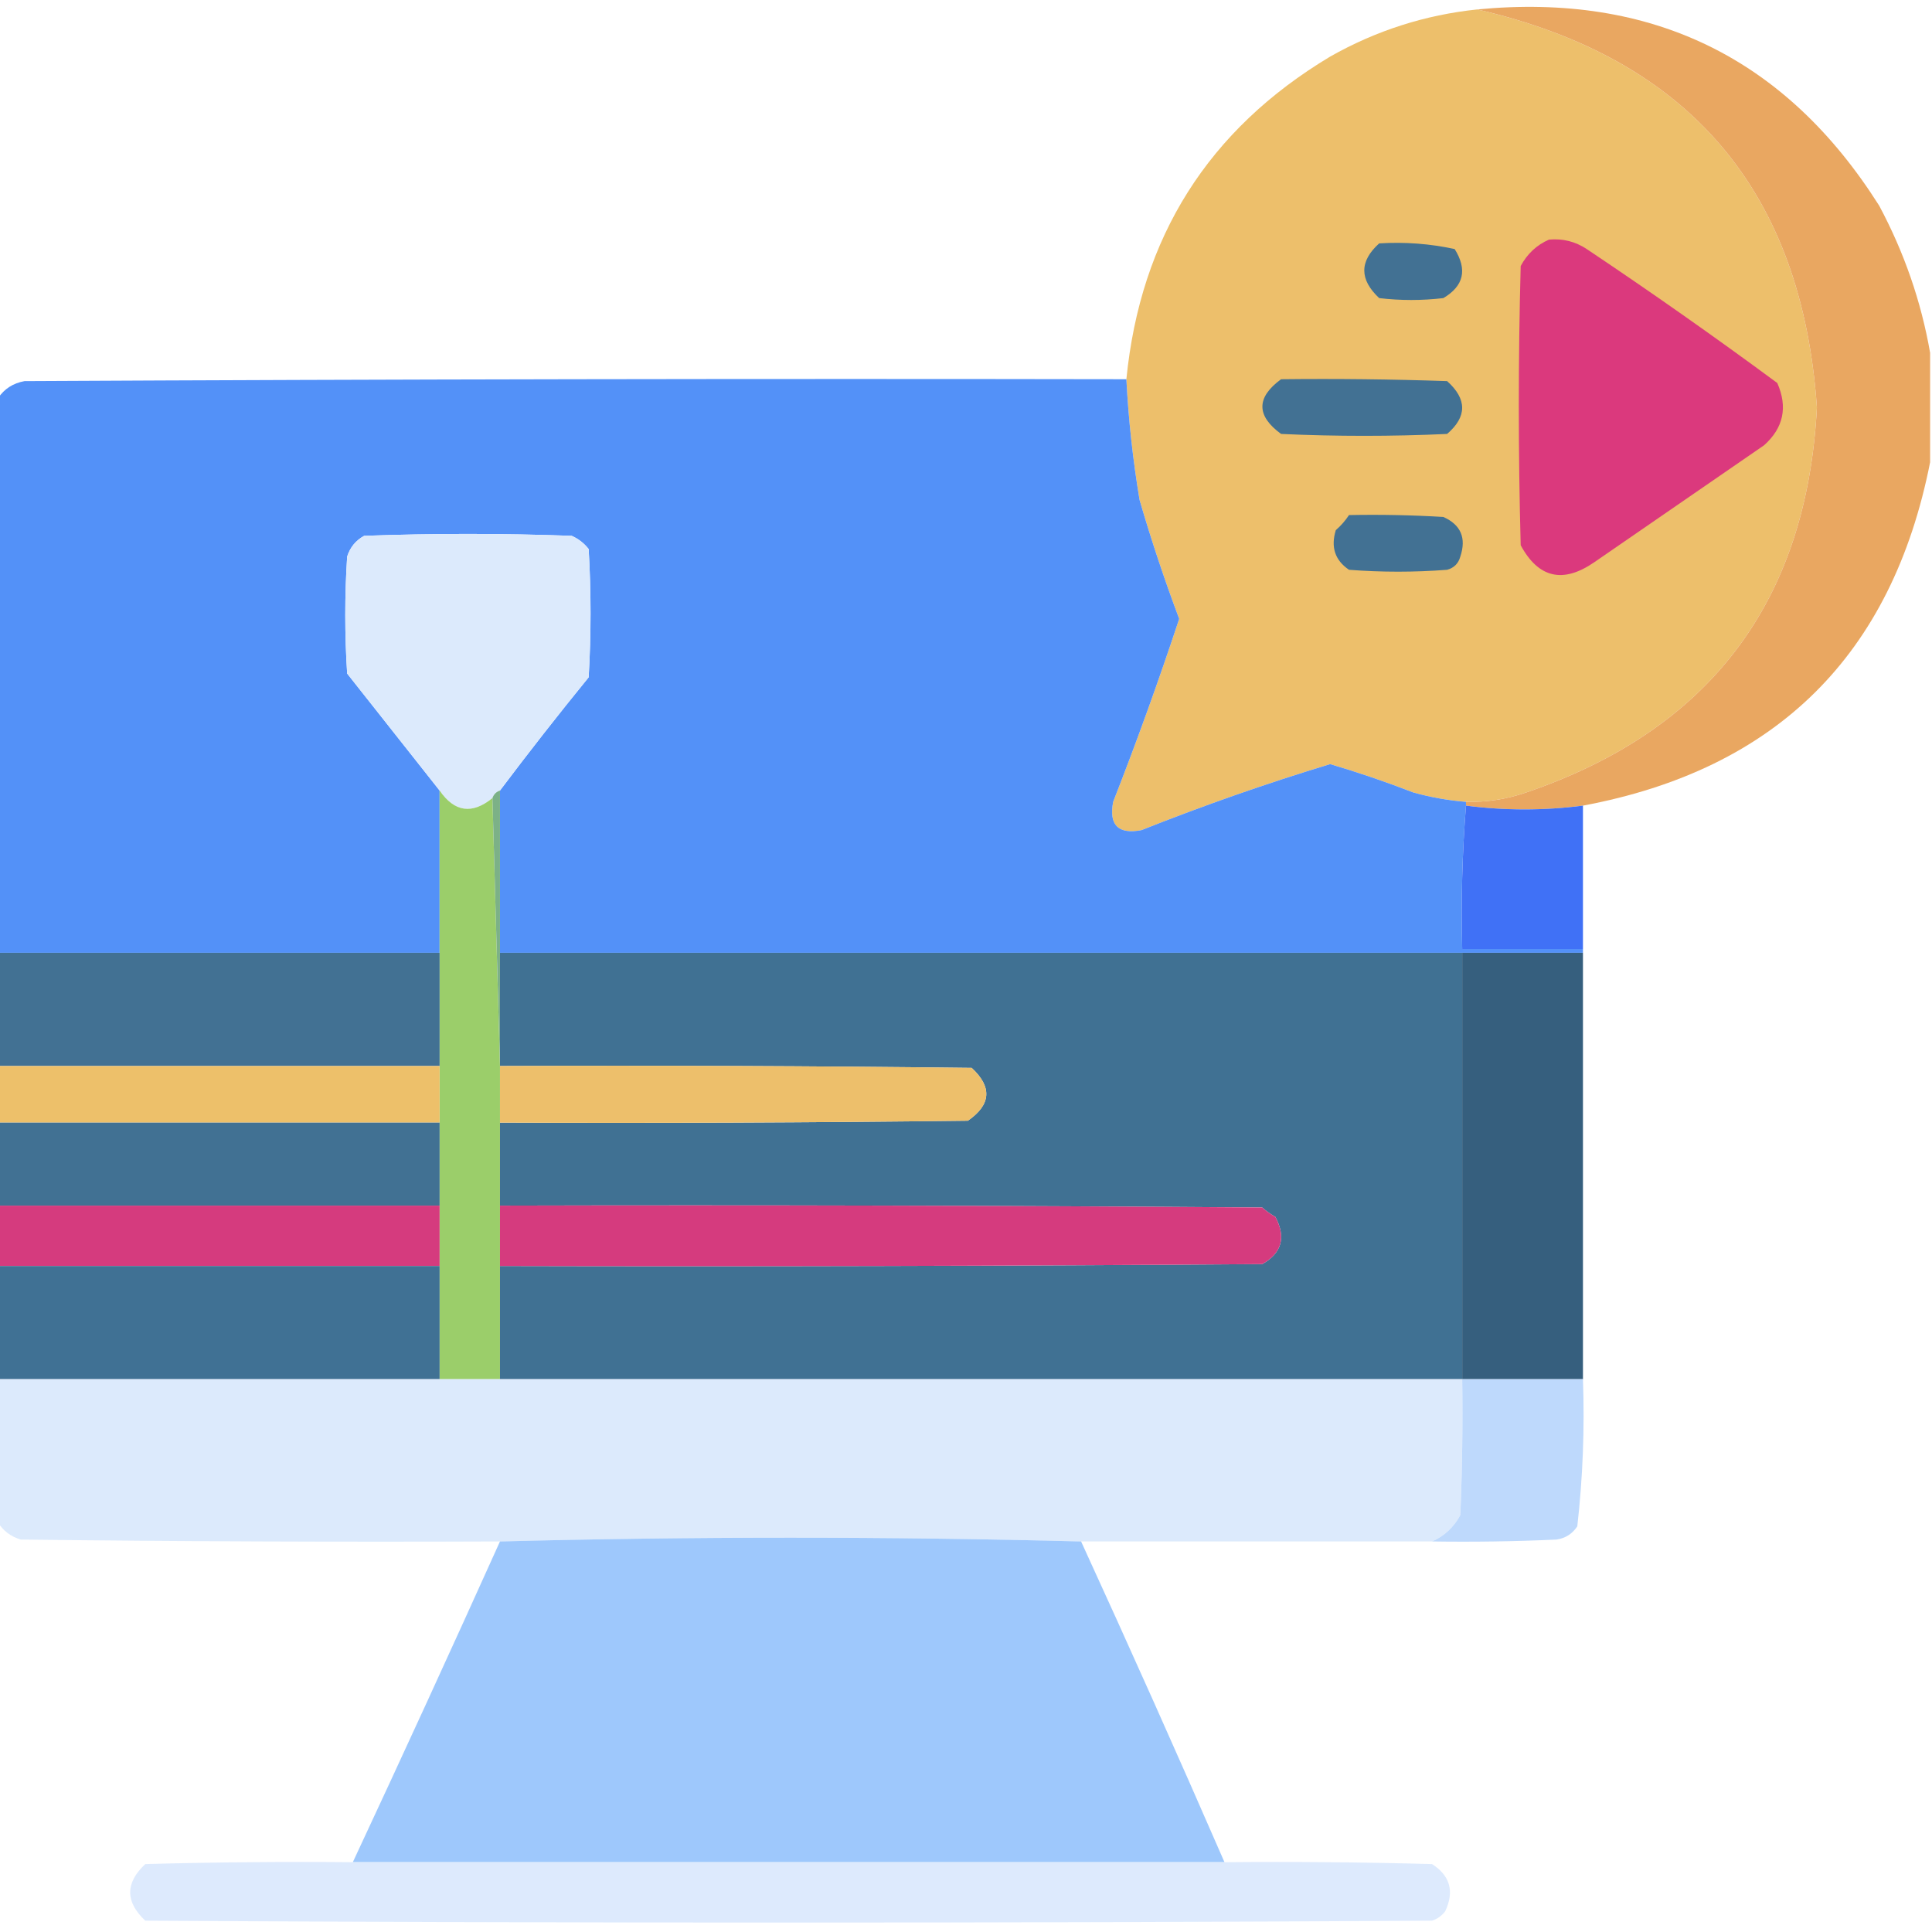
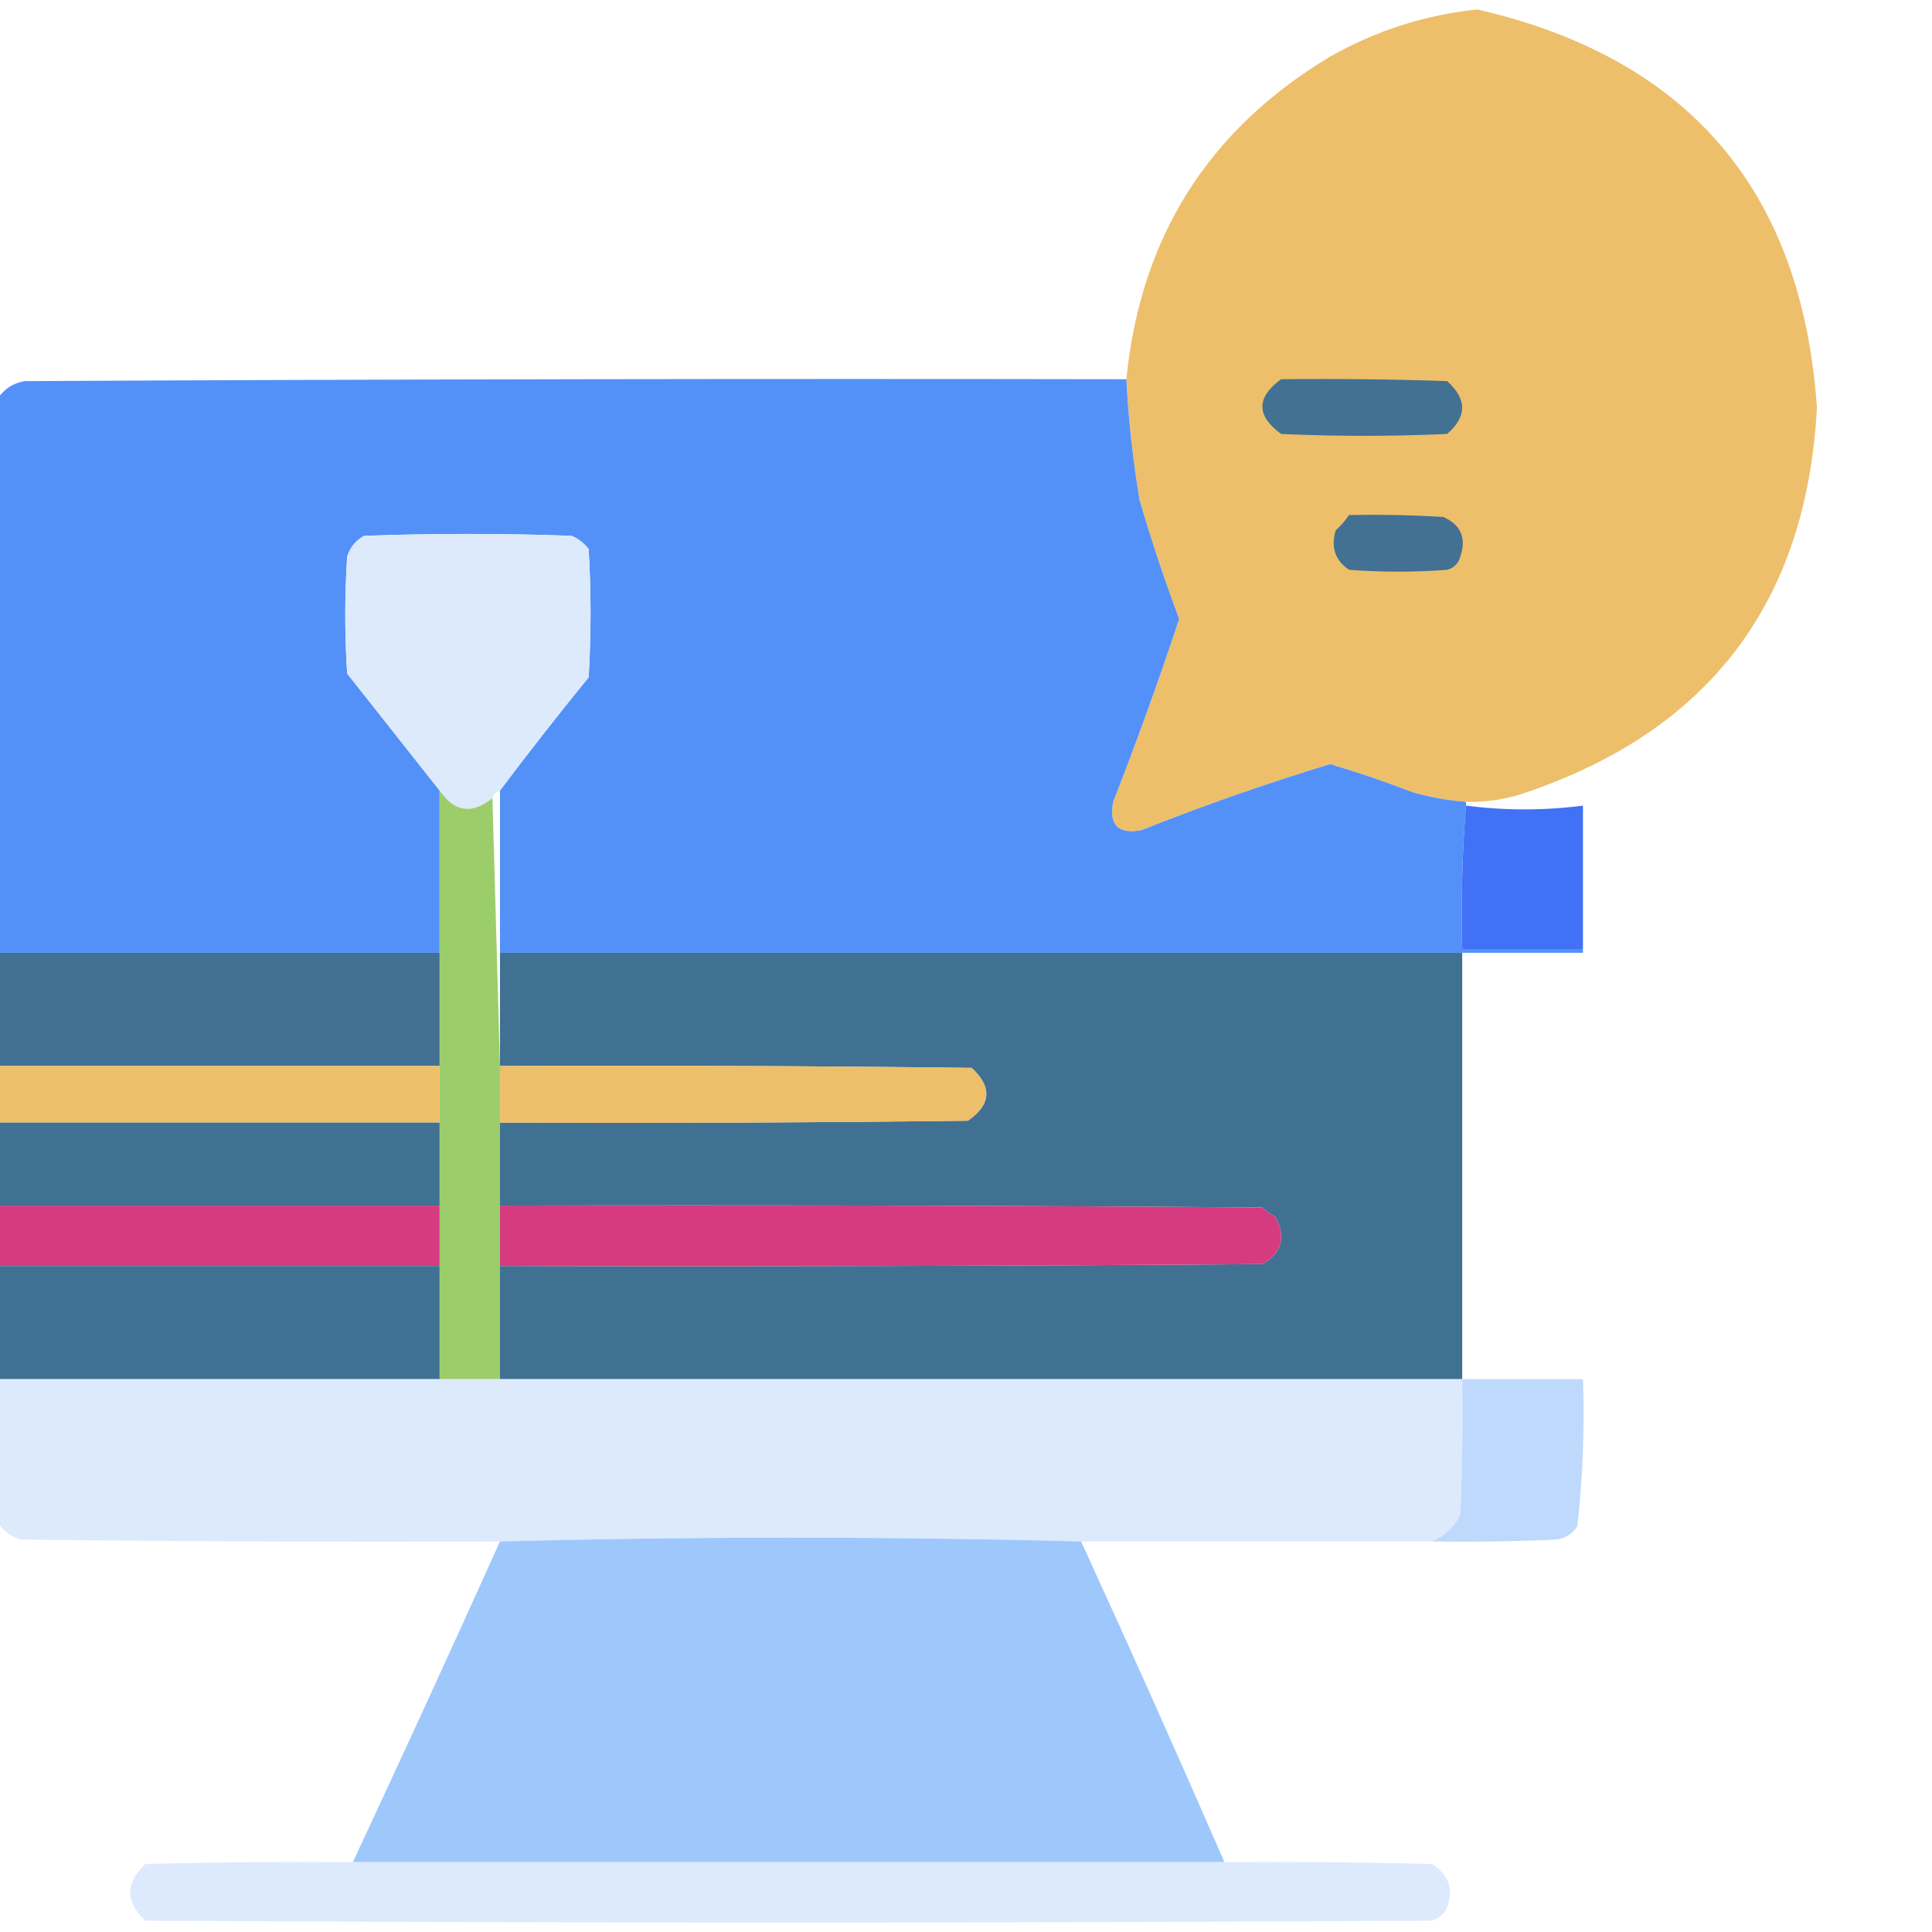
<svg xmlns="http://www.w3.org/2000/svg" width="512px" height="512px" style="shape-rendering:geometricPrecision; text-rendering:geometricPrecision; image-rendering:optimizeQuality; fill-rule:evenodd; clip-rule:evenodd">
  <g>
    <path style="opacity:0.998" fill="#edbf6b" d="M 391.5,2.5 C 447.543,15.405 477.543,50.572 481.5,108C 478.806,159.404 453.14,193.404 404.5,210C 399.311,211.798 393.978,212.631 388.5,212.5C 383.763,212.119 379.096,211.286 374.5,210C 367.236,207.19 359.902,204.69 352.5,202.5C 335.613,207.63 318.946,213.463 302.5,220C 296.333,221.167 293.833,218.667 295,212.5C 301.282,196.447 307.116,180.281 312.5,164C 308.619,153.69 305.119,143.19 302,132.5C 300.223,121.849 299.056,111.182 298.5,100.5C 302.227,62.857 320.227,34.357 352.5,15C 364.645,8.118 377.645,3.951 391.5,2.5 Z" />
  </g>
  <g>
-     <path style="opacity:1" fill="#e9a761" d="M 511.5,93.5 C 511.5,103.167 511.5,112.833 511.5,122.5C 501.414,173.586 470.748,203.919 419.5,213.5C 409.167,214.833 398.833,214.833 388.5,213.5C 388.5,213.167 388.5,212.833 388.5,212.5C 393.978,212.631 399.311,211.798 404.5,210C 453.14,193.404 478.806,159.404 481.5,108C 477.543,50.572 447.543,15.405 391.5,2.5C 437.768,-1.949 473.268,15.385 498,54.5C 504.63,66.894 509.13,79.894 511.5,93.5 Z" />
-   </g>
+     </g>
  <g>
-     <path style="opacity:1" fill="#427193" d="M 365.5,64.5 C 372.284,64.08 378.95,64.58 385.5,66C 388.916,71.464 387.916,75.797 382.5,79C 376.833,79.667 371.167,79.667 365.5,79C 360.235,74.076 360.235,69.242 365.5,64.5 Z" />
-   </g>
+     </g>
  <g>
-     <path style="opacity:1" fill="#db397d" d="M 410.5,63.5 C 414.131,63.16 417.464,63.994 420.5,66C 437.61,77.444 454.444,89.278 471,101.5C 473.812,107.902 472.645,113.402 467.5,118C 452.5,128.333 437.5,138.667 422.5,149C 414.209,154.707 407.709,153.207 403,144.5C 402.333,119.833 402.333,95.167 403,70.5C 404.742,67.254 407.242,64.921 410.5,63.5 Z" />
-   </g>
+     </g>
  <g>
    <path style="opacity:1" fill="#5391f8" d="M 298.5,100.5 C 299.056,111.182 300.223,121.849 302,132.5C 305.119,143.19 308.619,153.69 312.5,164C 307.116,180.281 301.282,196.447 295,212.5C 293.833,218.667 296.333,221.167 302.5,220C 318.946,213.463 335.613,207.63 352.5,202.5C 359.902,204.69 367.236,207.19 374.5,210C 379.096,211.286 383.763,212.119 388.5,212.5C 388.5,212.833 388.5,213.167 388.5,213.5C 387.505,225.989 387.171,238.656 387.5,251.5C 398.167,251.5 408.833,251.5 419.5,251.5C 419.5,251.833 419.5,252.167 419.5,252.5C 408.833,252.5 398.167,252.5 387.5,252.5C 302.5,252.5 217.5,252.5 132.5,252.5C 132.5,238.167 132.5,223.833 132.5,209.5C 140.119,199.375 147.952,189.375 156,179.5C 156.667,168.167 156.667,156.833 156,145.5C 154.786,143.951 153.286,142.785 151.5,142C 133.167,141.333 114.833,141.333 96.5,142C 94.274,143.227 92.774,145.061 92,147.5C 91.333,157.833 91.333,168.167 92,178.5C 100.175,188.864 108.342,199.197 116.5,209.5C 116.5,223.833 116.5,238.167 116.5,252.5C 77.5,252.5 38.5,252.5 -0.5,252.5C -0.5,203.5 -0.5,154.5 -0.5,105.5C 1.14,103.045 3.473,101.545 6.5,101C 103.833,100.5 201.166,100.333 298.5,100.5 Z" />
  </g>
  <g>
    <path style="opacity:1" fill="#427193" d="M 339.5,100.5 C 354.17,100.333 368.837,100.5 383.5,101C 388.812,105.761 388.812,110.428 383.5,115C 368.833,115.667 354.167,115.667 339.5,115C 332.899,110.171 332.899,105.338 339.5,100.5 Z" />
  </g>
  <g>
    <path style="opacity:1" fill="#427193" d="M 357.5,136.5 C 365.84,136.334 374.173,136.5 382.5,137C 387.143,139.072 388.643,142.572 387,147.5C 386.5,149.333 385.333,150.5 383.5,151C 374.833,151.667 366.167,151.667 357.5,151C 353.788,148.487 352.622,144.987 354,140.5C 355.376,139.295 356.542,137.962 357.5,136.5 Z" />
  </g>
  <g>
    <path style="opacity:1" fill="#dceafc" d="M 132.5,209.5 C 131.5,209.833 130.833,210.5 130.5,211.5C 125.112,215.889 120.446,215.223 116.5,209.5C 108.342,199.197 100.175,188.864 92,178.5C 91.333,168.167 91.333,157.833 92,147.5C 92.774,145.061 94.274,143.227 96.5,142C 114.833,141.333 133.167,141.333 151.5,142C 153.286,142.785 154.786,143.951 156,145.5C 156.667,156.833 156.667,168.167 156,179.5C 147.952,189.375 140.119,199.375 132.5,209.5 Z" />
  </g>
  <g>
    <path style="opacity:1" fill="#9bce6a" d="M 116.5,209.5 C 120.446,215.223 125.112,215.889 130.5,211.5C 131.167,235.167 131.833,258.833 132.5,282.5C 132.5,287.5 132.5,292.5 132.5,297.5C 132.5,304.833 132.5,312.167 132.5,319.5C 132.5,324.833 132.5,330.167 132.5,335.5C 132.5,345.5 132.5,355.5 132.5,365.5C 127.167,365.5 121.833,365.5 116.5,365.5C 116.5,355.5 116.5,345.5 116.5,335.5C 116.5,330.167 116.5,324.833 116.5,319.5C 116.5,312.167 116.5,304.833 116.5,297.5C 116.5,292.5 116.5,287.5 116.5,282.5C 116.5,272.5 116.5,262.5 116.5,252.5C 116.5,238.167 116.5,223.833 116.5,209.5 Z" />
  </g>
  <g>
    <path style="opacity:1" fill="#4071f6" d="M 388.5,213.5 C 398.833,214.833 409.167,214.833 419.5,213.5C 419.5,226.167 419.5,238.833 419.5,251.5C 408.833,251.5 398.167,251.5 387.5,251.5C 387.171,238.656 387.505,225.989 388.5,213.5 Z" />
  </g>
  <g>
    <path style="opacity:1" fill="#427193" d="M -0.5,252.5 C 38.5,252.5 77.5,252.5 116.5,252.5C 116.5,262.5 116.5,272.5 116.5,282.5C 77.5,282.5 38.5,282.5 -0.5,282.5C -0.5,272.5 -0.5,262.5 -0.5,252.5 Z" />
  </g>
  <g>
-     <path style="opacity:1" fill="#7cb187" d="M 132.5,209.5 C 132.5,223.833 132.5,238.167 132.5,252.5C 132.5,262.5 132.5,272.5 132.5,282.5C 131.833,258.833 131.167,235.167 130.5,211.5C 130.833,210.5 131.5,209.833 132.5,209.5 Z" />
-   </g>
+     </g>
  <g>
    <path style="opacity:1" fill="#407193" d="M 132.5,252.5 C 217.5,252.5 302.5,252.5 387.5,252.5C 387.5,290.167 387.5,327.833 387.5,365.5C 302.5,365.5 217.5,365.5 132.5,365.5C 132.5,355.5 132.5,345.5 132.5,335.5C 199.834,335.667 267.167,335.5 334.5,335C 339.689,332.087 340.856,327.92 338,322.5C 336.745,321.789 335.579,320.956 334.5,320C 267.167,319.5 199.834,319.333 132.5,319.5C 132.5,312.167 132.5,304.833 132.5,297.5C 173.835,297.667 215.168,297.5 256.5,297C 262.653,292.748 262.986,288.081 257.5,283C 215.835,282.5 174.168,282.333 132.5,282.5C 132.5,272.5 132.5,262.5 132.5,252.5 Z" />
  </g>
  <g>
-     <path style="opacity:1" fill="#365f7e" d="M 387.5,252.5 C 398.167,252.5 408.833,252.5 419.5,252.5C 419.5,290.167 419.5,327.833 419.5,365.5C 408.833,365.5 398.167,365.5 387.5,365.5C 387.5,327.833 387.5,290.167 387.5,252.5 Z" />
-   </g>
+     </g>
  <g>
    <path style="opacity:1" fill="#edc06a" d="M -0.5,282.5 C 38.5,282.5 77.5,282.5 116.5,282.5C 116.5,287.5 116.5,292.5 116.5,297.5C 77.5,297.5 38.5,297.5 -0.5,297.5C -0.5,292.5 -0.5,287.5 -0.5,282.5 Z" />
  </g>
  <g>
    <path style="opacity:1" fill="#edbf6b" d="M 132.5,282.5 C 174.168,282.333 215.835,282.5 257.5,283C 262.986,288.081 262.653,292.748 256.5,297C 215.168,297.5 173.835,297.667 132.5,297.5C 132.5,292.5 132.5,287.5 132.5,282.5 Z" />
  </g>
  <g>
    <path style="opacity:1" fill="#417193" d="M -0.5,297.5 C 38.5,297.5 77.5,297.5 116.5,297.5C 116.5,304.833 116.5,312.167 116.5,319.5C 77.5,319.5 38.5,319.5 -0.5,319.5C -0.5,312.167 -0.5,304.833 -0.5,297.5 Z" />
  </g>
  <g>
    <path style="opacity:1" fill="#d53b7e" d="M -0.5,319.5 C 38.5,319.5 77.5,319.5 116.5,319.5C 116.5,324.833 116.5,330.167 116.5,335.5C 77.5,335.5 38.5,335.5 -0.5,335.5C -0.5,330.167 -0.5,324.833 -0.5,319.5 Z" />
  </g>
  <g>
    <path style="opacity:1" fill="#d53b7e" d="M 132.5,319.5 C 199.834,319.333 267.167,319.5 334.5,320C 335.579,320.956 336.745,321.789 338,322.5C 340.856,327.92 339.689,332.087 334.5,335C 267.167,335.5 199.834,335.667 132.5,335.5C 132.5,330.167 132.5,324.833 132.5,319.5 Z" />
  </g>
  <g>
    <path style="opacity:1" fill="#407194" d="M -0.5,335.5 C 38.5,335.5 77.5,335.5 116.5,335.5C 116.5,345.5 116.5,355.5 116.5,365.5C 77.5,365.5 38.5,365.5 -0.5,365.5C -0.5,355.5 -0.5,345.5 -0.5,335.5 Z" />
  </g>
  <g>
    <path style="opacity:0.991" fill="#dceafc" d="M -0.5,365.5 C 38.5,365.5 77.5,365.5 116.5,365.5C 121.833,365.5 127.167,365.5 132.5,365.5C 217.5,365.5 302.5,365.5 387.5,365.5C 387.667,377.505 387.5,389.505 387,401.5C 385.258,404.746 382.758,407.079 379.5,408.5C 348.5,408.5 317.5,408.5 286.5,408.5C 235.069,407.17 183.736,407.17 132.5,408.5C 90.165,408.667 47.832,408.5 5.5,408C 2.854,407.196 0.854,405.696 -0.5,403.5C -0.5,390.833 -0.5,378.167 -0.5,365.5 Z" />
  </g>
  <g>
    <path style="opacity:1" fill="#bed9fc" d="M 387.5,365.5 C 398.167,365.5 408.833,365.5 419.5,365.5C 419.962,378.599 419.462,391.599 418,404.5C 416.681,406.487 414.848,407.654 412.5,408C 401.505,408.5 390.505,408.667 379.5,408.5C 382.758,407.079 385.258,404.746 387,401.5C 387.5,389.505 387.667,377.505 387.5,365.5 Z" />
  </g>
  <g>
    <path style="opacity:0.993" fill="#9ec8fc" d="M 286.5,408.5 C 299.441,436.715 312.108,465.049 324.5,493.5C 305.5,493.5 286.5,493.5 267.5,493.5C 259.74,478.056 252.073,462.556 244.5,447C 242.725,445.561 240.725,444.561 238.5,444C 219.167,443.333 199.833,443.333 180.5,444C 177.452,444.606 174.952,446.106 173,448.5C 165.822,463.522 158.655,478.522 151.5,493.5C 132.167,493.5 112.833,493.5 93.5,493.5C 106.694,465.251 119.694,436.918 132.5,408.5C 183.736,407.17 235.069,407.17 286.5,408.5 Z M 267.5,493.5 C 228.833,493.5 190.167,493.5 151.5,493.5C 158.655,478.522 165.822,463.522 173,448.5C 174.952,446.106 177.452,444.606 180.5,444C 199.833,443.333 219.167,443.333 238.5,444C 240.725,444.561 242.725,445.561 244.5,447C 252.073,462.556 259.74,478.056 267.5,493.5 Z" />
  </g>
  <g>
    <path style="opacity:0.969" fill="#dceafd" d="M 93.5,493.5 C 112.833,493.5 132.167,493.5 151.5,493.5C 190.167,493.5 228.833,493.5 267.5,493.5C 286.5,493.5 305.5,493.5 324.5,493.5C 342.836,493.333 361.17,493.5 379.5,494C 384.299,497.071 385.465,501.238 383,506.5C 382.097,507.701 380.931,508.535 379.5,509C 265.833,509.667 152.167,509.667 38.5,509C 33.167,504 33.167,499 38.5,494C 56.83,493.5 75.164,493.333 93.5,493.5 Z" />
  </g>
</svg>